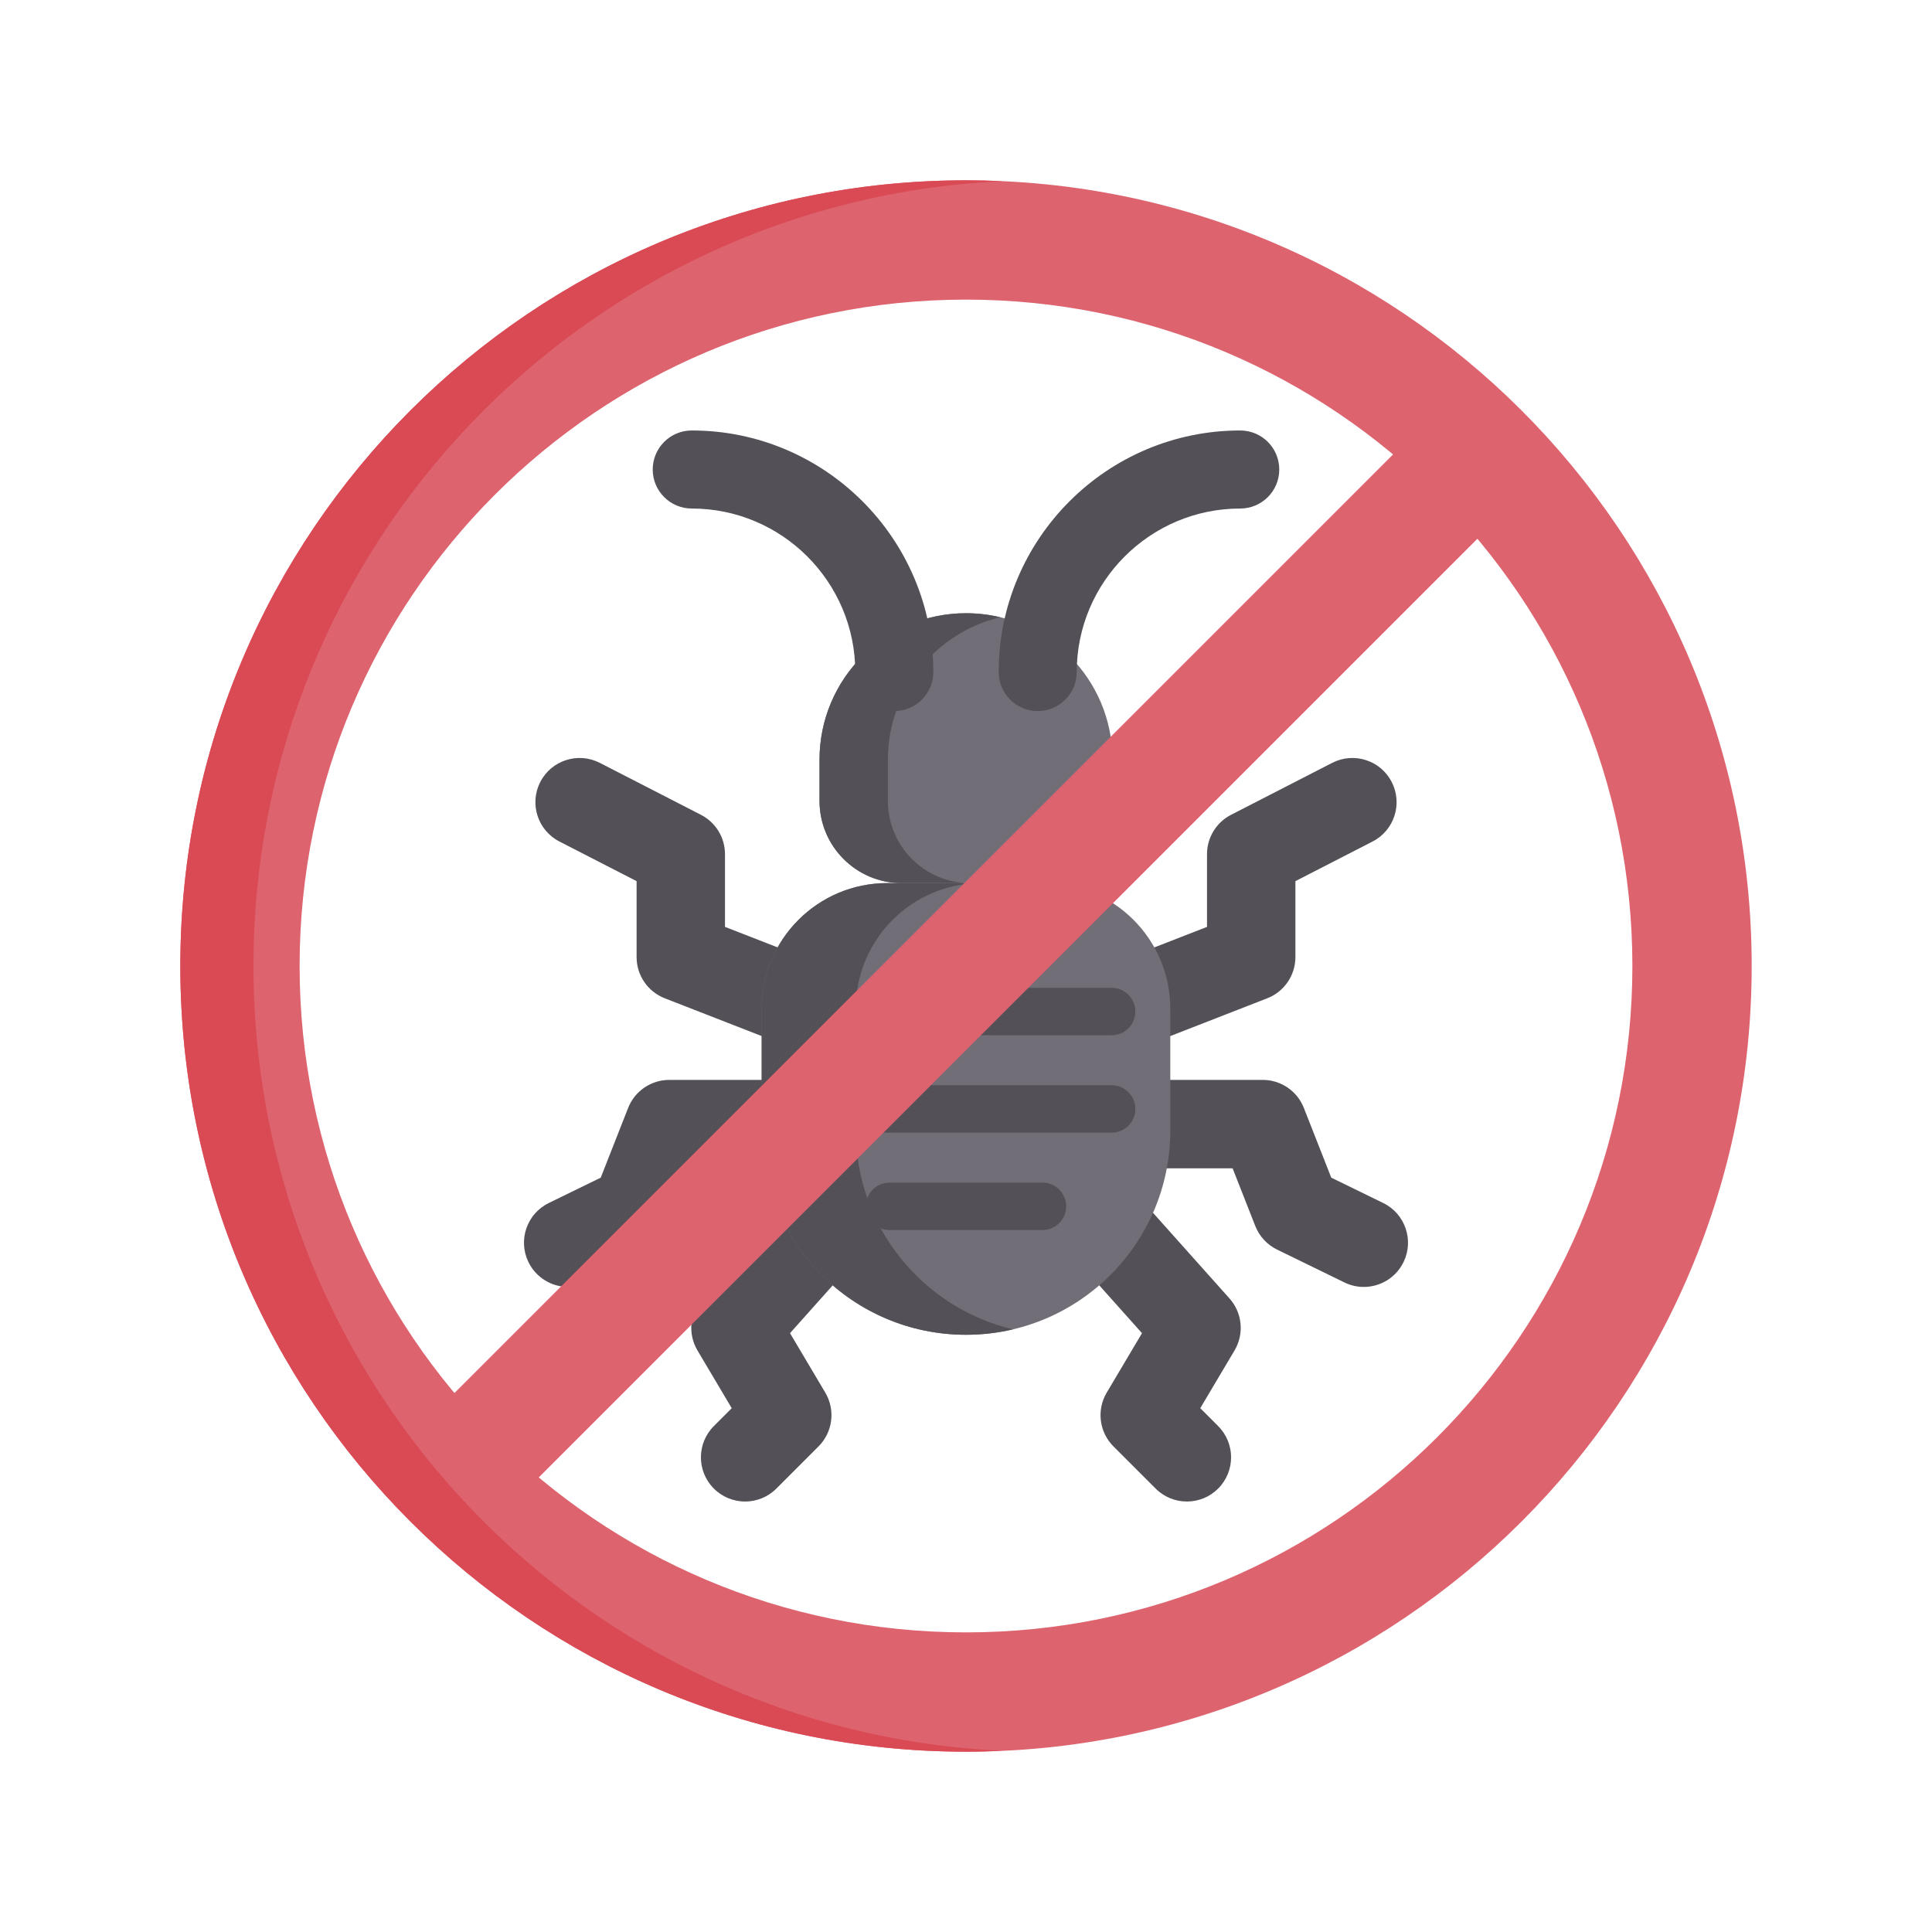
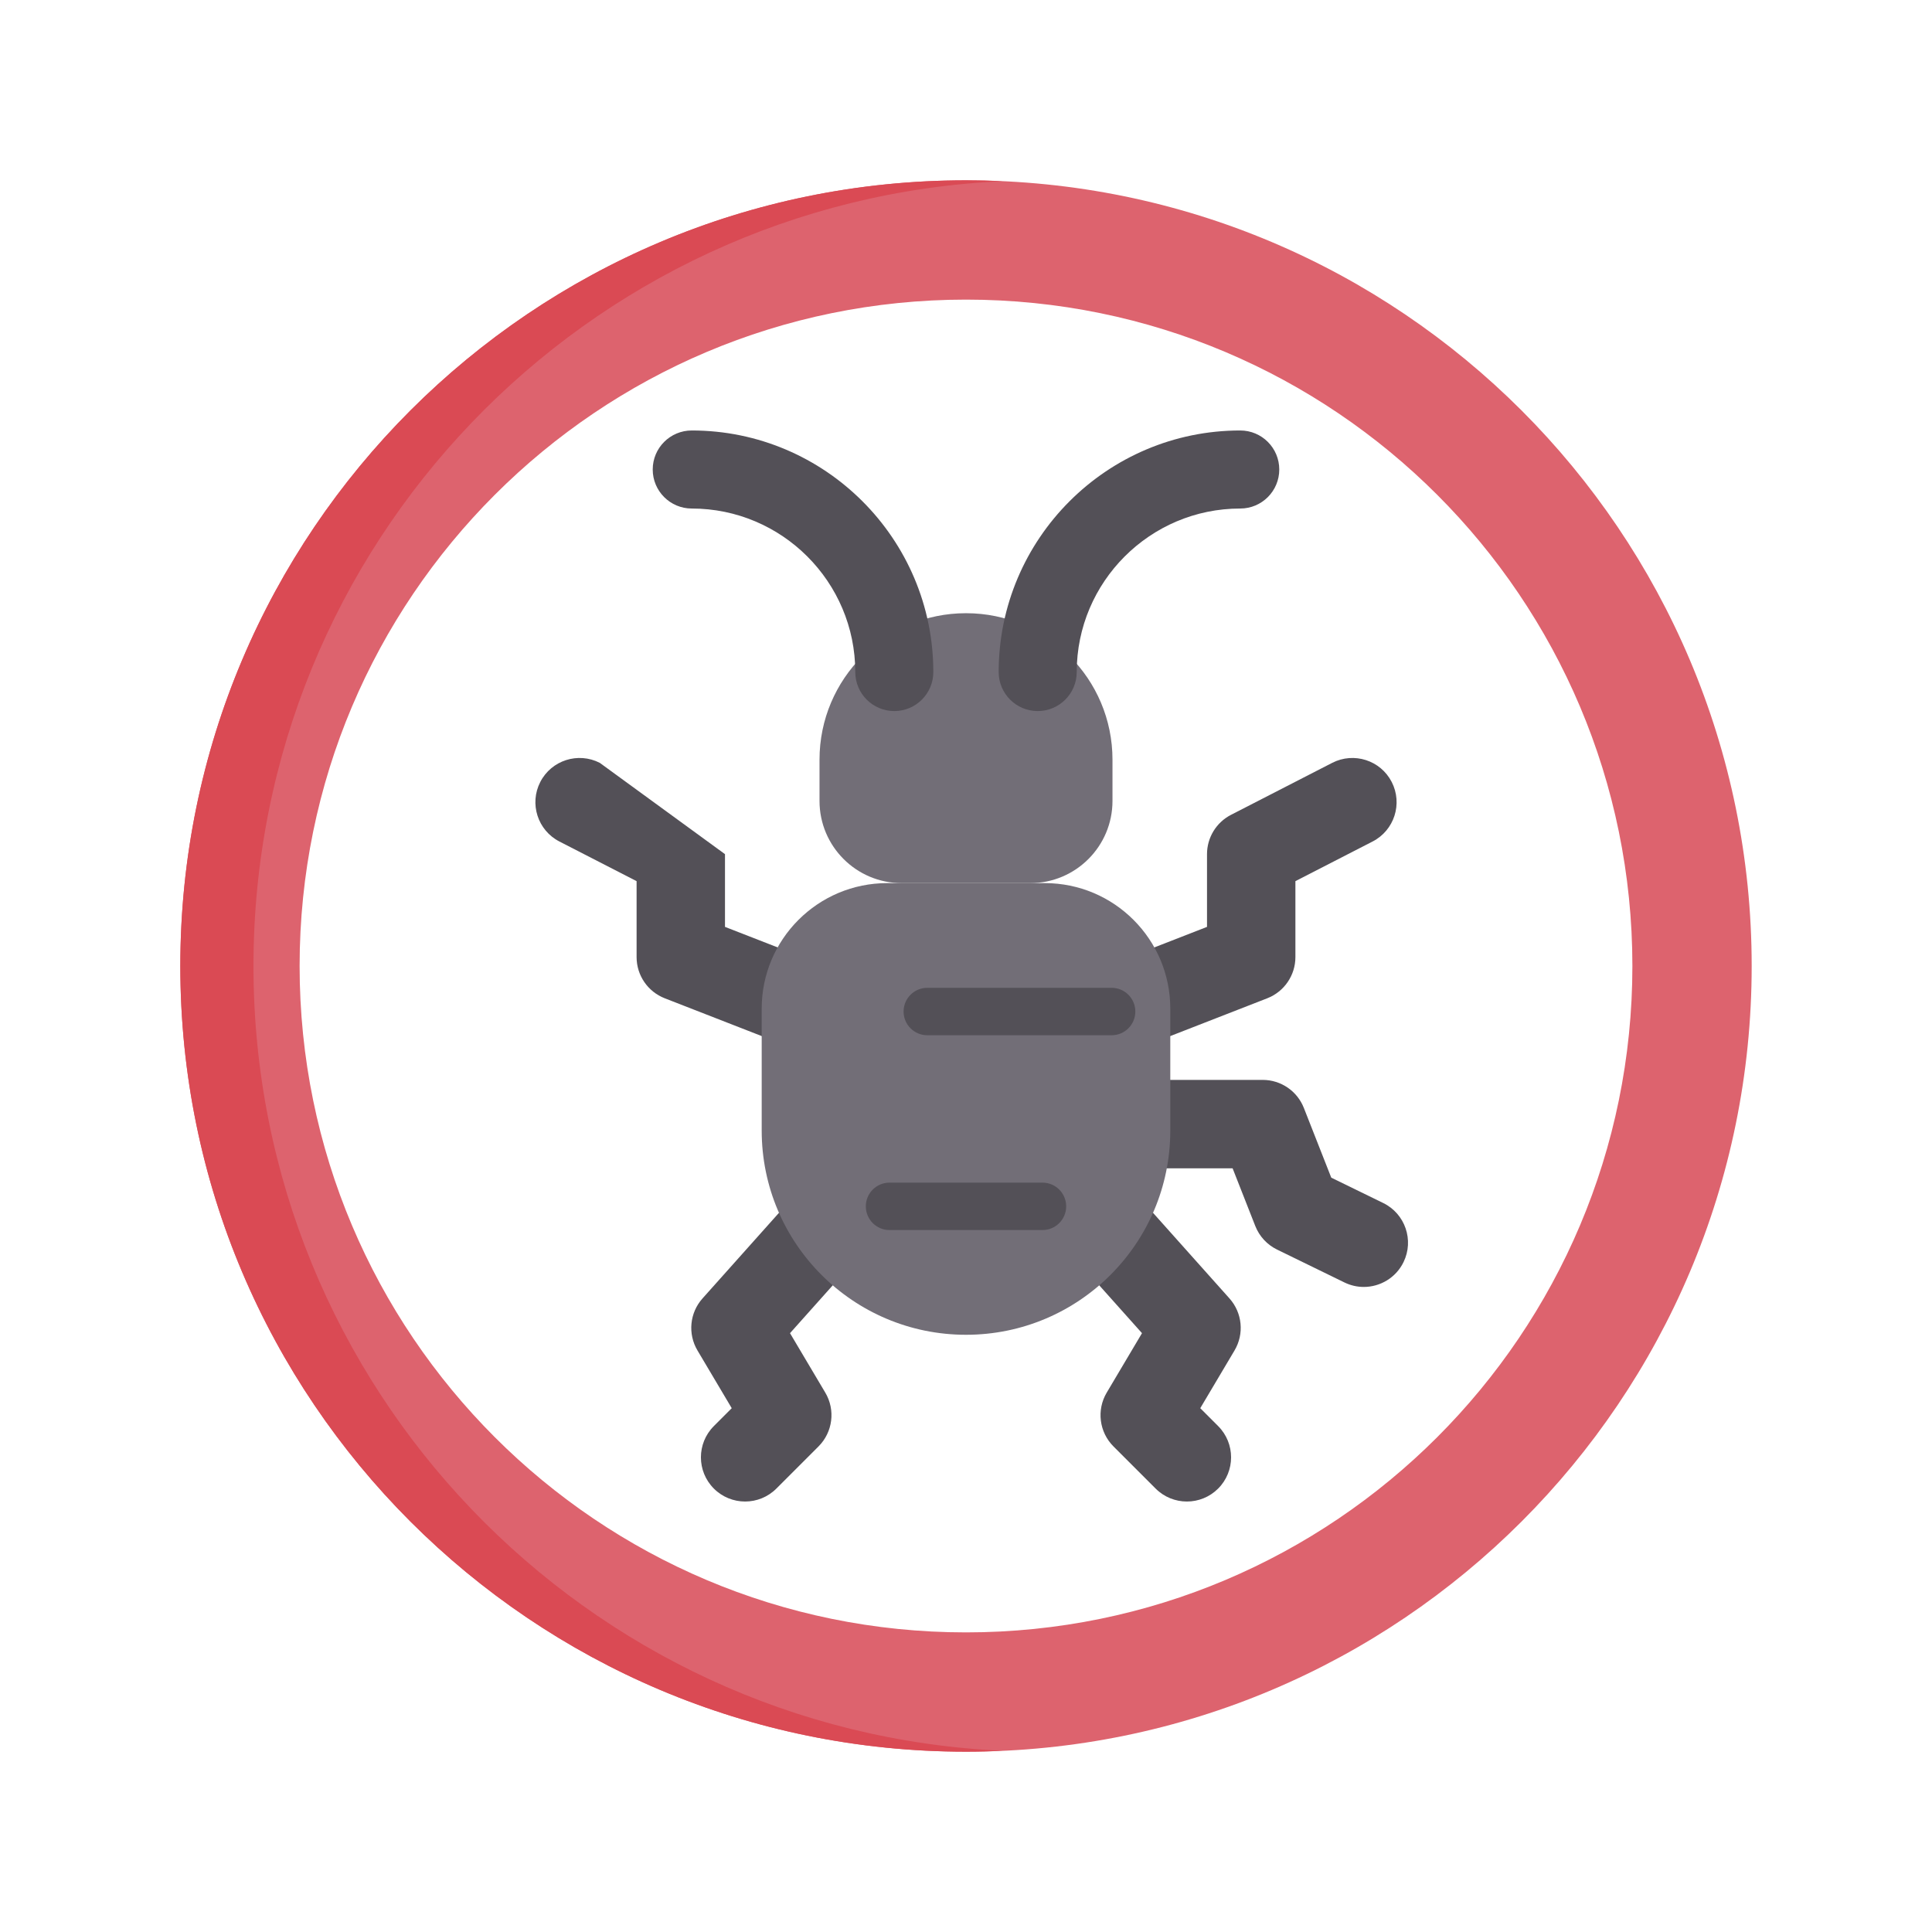
<svg xmlns="http://www.w3.org/2000/svg" width="150" height="150" viewBox="0 0 150 150" fill="none">
  <path d="M75 14C41.311 14 14 41.311 14 75C14 108.689 41.311 136 75 136C108.689 136 136 108.689 136 75C136 41.311 108.689 14 75 14ZM75 126.738C46.427 126.738 23.262 103.573 23.262 75C23.262 46.427 46.427 23.262 75 23.262C103.573 23.262 126.738 46.427 126.738 75C126.738 103.573 103.573 126.738 75 126.738Z" fill="#DD636E" />
  <path d="M19.679 75C19.679 42.263 45.47 15.552 77.84 14.068C76.898 14.025 75.952 14 75 14C41.311 14 14 41.311 14 75C14 108.689 41.311 136 75 136C75.952 136 76.898 135.975 77.84 135.932C45.469 134.448 19.679 107.737 19.679 75Z" fill="#DA4A54" />
  <path d="M86.397 81.93C85.024 81.93 83.728 81.1 83.199 79.744C82.511 77.978 83.384 75.989 85.15 75.3L93.712 71.963V66.316C93.712 65.03 94.431 63.852 95.575 63.264L103.432 59.228C105.118 58.363 107.187 59.027 108.052 60.713C108.918 62.399 108.254 64.468 106.568 65.334L100.575 68.412V74.309C100.575 75.723 99.707 76.992 98.39 77.506L87.643 81.695C87.233 81.855 86.812 81.93 86.397 81.93Z" fill="#535057" />
  <path d="M105.883 99.918C105.378 99.918 104.866 99.805 104.381 99.569L99.149 97.016C98.377 96.639 97.774 95.987 97.46 95.187L95.699 90.707H85.538C83.643 90.707 82.107 89.17 82.107 87.275C82.107 85.38 83.643 83.843 85.538 83.843H98.038C99.448 83.843 100.715 84.707 101.231 86.02L103.359 91.433L107.391 93.401C109.094 94.232 109.801 96.287 108.97 97.99C108.375 99.209 107.154 99.918 105.883 99.918Z" fill="#535057" />
  <path d="M92.15 116.578C91.271 116.578 90.393 116.243 89.723 115.573L86.45 112.3C85.341 111.191 85.125 109.471 85.925 108.123L88.664 103.507L83.531 97.761C82.269 96.347 82.391 94.178 83.805 92.916C85.218 91.653 87.388 91.776 88.65 93.189L95.457 100.811C96.454 101.927 96.613 103.561 95.849 104.848L93.188 109.332L94.576 110.72C95.916 112.06 95.916 114.233 94.576 115.573C93.906 116.243 93.028 116.578 92.15 116.578Z" fill="#535057" />
-   <path d="M63.603 81.93C64.975 81.93 66.272 81.1 66.801 79.744C67.489 77.978 66.615 75.989 64.85 75.3L56.288 71.963V66.316C56.288 65.03 55.569 63.852 54.425 63.264L46.568 59.228C44.882 58.363 42.813 59.027 41.947 60.713C41.082 62.399 41.746 64.468 43.432 65.334L49.425 68.412V74.309C49.425 75.723 50.292 76.992 51.61 77.506L62.357 81.695C62.767 81.855 63.188 81.93 63.603 81.93Z" fill="#535057" />
-   <path d="M44.116 99.918C44.621 99.918 45.134 99.805 45.619 99.569L50.851 97.016C51.623 96.639 52.225 95.987 52.54 95.187L54.3 90.707H64.461C66.357 90.707 67.893 89.17 67.893 87.275C67.893 85.38 66.357 83.843 64.461 83.843H51.962C50.551 83.843 49.284 84.707 48.768 86.02L46.641 91.433L42.608 93.401C40.905 94.232 40.198 96.287 41.03 97.99C41.624 99.209 42.846 99.918 44.116 99.918Z" fill="#535057" />
+   <path d="M63.603 81.93C64.975 81.93 66.272 81.1 66.801 79.744C67.489 77.978 66.615 75.989 64.85 75.3L56.288 71.963V66.316L46.568 59.228C44.882 58.363 42.813 59.027 41.947 60.713C41.082 62.399 41.746 64.468 43.432 65.334L49.425 68.412V74.309C49.425 75.723 50.292 76.992 51.61 77.506L62.357 81.695C62.767 81.855 63.188 81.93 63.603 81.93Z" fill="#535057" />
  <path d="M57.85 116.578C58.728 116.578 59.607 116.243 60.277 115.573L63.55 112.3C64.659 111.191 64.875 109.471 64.075 108.123L61.336 103.507L66.468 97.761C67.731 96.347 67.608 94.178 66.195 92.916C64.781 91.653 62.612 91.776 61.349 93.189L54.542 100.811C53.545 101.927 53.387 103.561 54.151 104.848L56.812 109.332L55.424 110.72C54.084 112.06 54.084 114.233 55.424 115.573C56.094 116.243 56.972 116.578 57.85 116.578Z" fill="#535057" />
  <path d="M75 103.632C66.24 103.632 59.138 96.531 59.138 87.771V78.311C59.138 72.928 63.502 68.564 68.886 68.564H81.114C86.497 68.564 90.861 72.928 90.861 78.311V87.771C90.861 96.531 83.76 103.632 75 103.632Z" fill="#726E77" />
-   <path d="M78.655 103.208C77.482 103.484 76.26 103.632 75.001 103.632C66.241 103.632 59.138 96.53 59.138 87.771V78.311C59.138 72.928 63.503 68.563 68.887 68.563H76.195C70.81 68.563 66.447 72.928 66.447 78.311V87.771C66.447 95.273 71.656 101.56 78.655 103.208Z" fill="#535057" />
  <path d="M75 47.609C81.281 47.609 86.373 52.701 86.373 58.983V62.183C86.373 65.707 83.516 68.564 79.993 68.564H70.007C66.483 68.564 63.627 65.707 63.627 62.183V58.983C63.627 52.701 68.719 47.609 75 47.609Z" fill="#726E77" />
-   <path d="M75.314 68.564H70.006C66.483 68.564 63.627 65.708 63.627 62.183V58.984C63.627 52.701 68.717 47.611 74.999 47.611C75.913 47.611 76.801 47.718 77.654 47.922C72.654 49.118 68.936 53.614 68.936 58.983V62.183C68.935 65.708 71.791 68.564 75.314 68.564Z" fill="#535057" />
  <path d="M69.433 55.207C67.759 55.207 66.403 53.85 66.403 52.177C66.403 45.176 60.707 39.482 53.707 39.482C52.034 39.482 50.677 38.125 50.677 36.452C50.677 34.778 52.034 33.422 53.707 33.422C64.049 33.422 72.463 41.835 72.463 52.177C72.463 53.85 71.106 55.207 69.433 55.207Z" fill="#535057" />
  <path d="M80.567 55.207C78.894 55.207 77.537 53.85 77.537 52.177C77.537 41.835 85.951 33.422 96.292 33.422C97.966 33.422 99.322 34.778 99.322 36.452C99.322 38.125 97.966 39.482 96.292 39.482C89.292 39.482 83.597 45.177 83.597 52.177C83.597 53.85 82.24 55.207 80.567 55.207Z" fill="#535057" />
  <path d="M86.306 80.376H71.996C70.979 80.376 70.154 79.552 70.154 78.535C70.154 77.518 70.979 76.694 71.996 76.694H86.306C87.323 76.694 88.147 77.518 88.147 78.535C88.148 79.552 87.323 80.376 86.306 80.376Z" fill="#535057" />
-   <path d="M86.306 87.939H66.447C65.43 87.939 64.606 87.115 64.606 86.098C64.606 85.081 65.43 84.257 66.447 84.257H86.306C87.323 84.257 88.147 85.081 88.147 86.098C88.147 87.115 87.323 87.939 86.306 87.939Z" fill="#535057" />
  <path d="M80.937 95.501H69.062C68.046 95.501 67.222 94.677 67.222 93.66C67.222 92.643 68.046 91.819 69.062 91.819H80.937C81.954 91.819 82.778 92.643 82.778 93.66C82.778 94.677 81.954 95.501 80.937 95.501Z" fill="#535057" />
-   <path d="M109.927 33.511L116.476 40.059L40.072 116.463L33.524 109.914L109.927 33.511Z" fill="#DD636E" />
</svg>